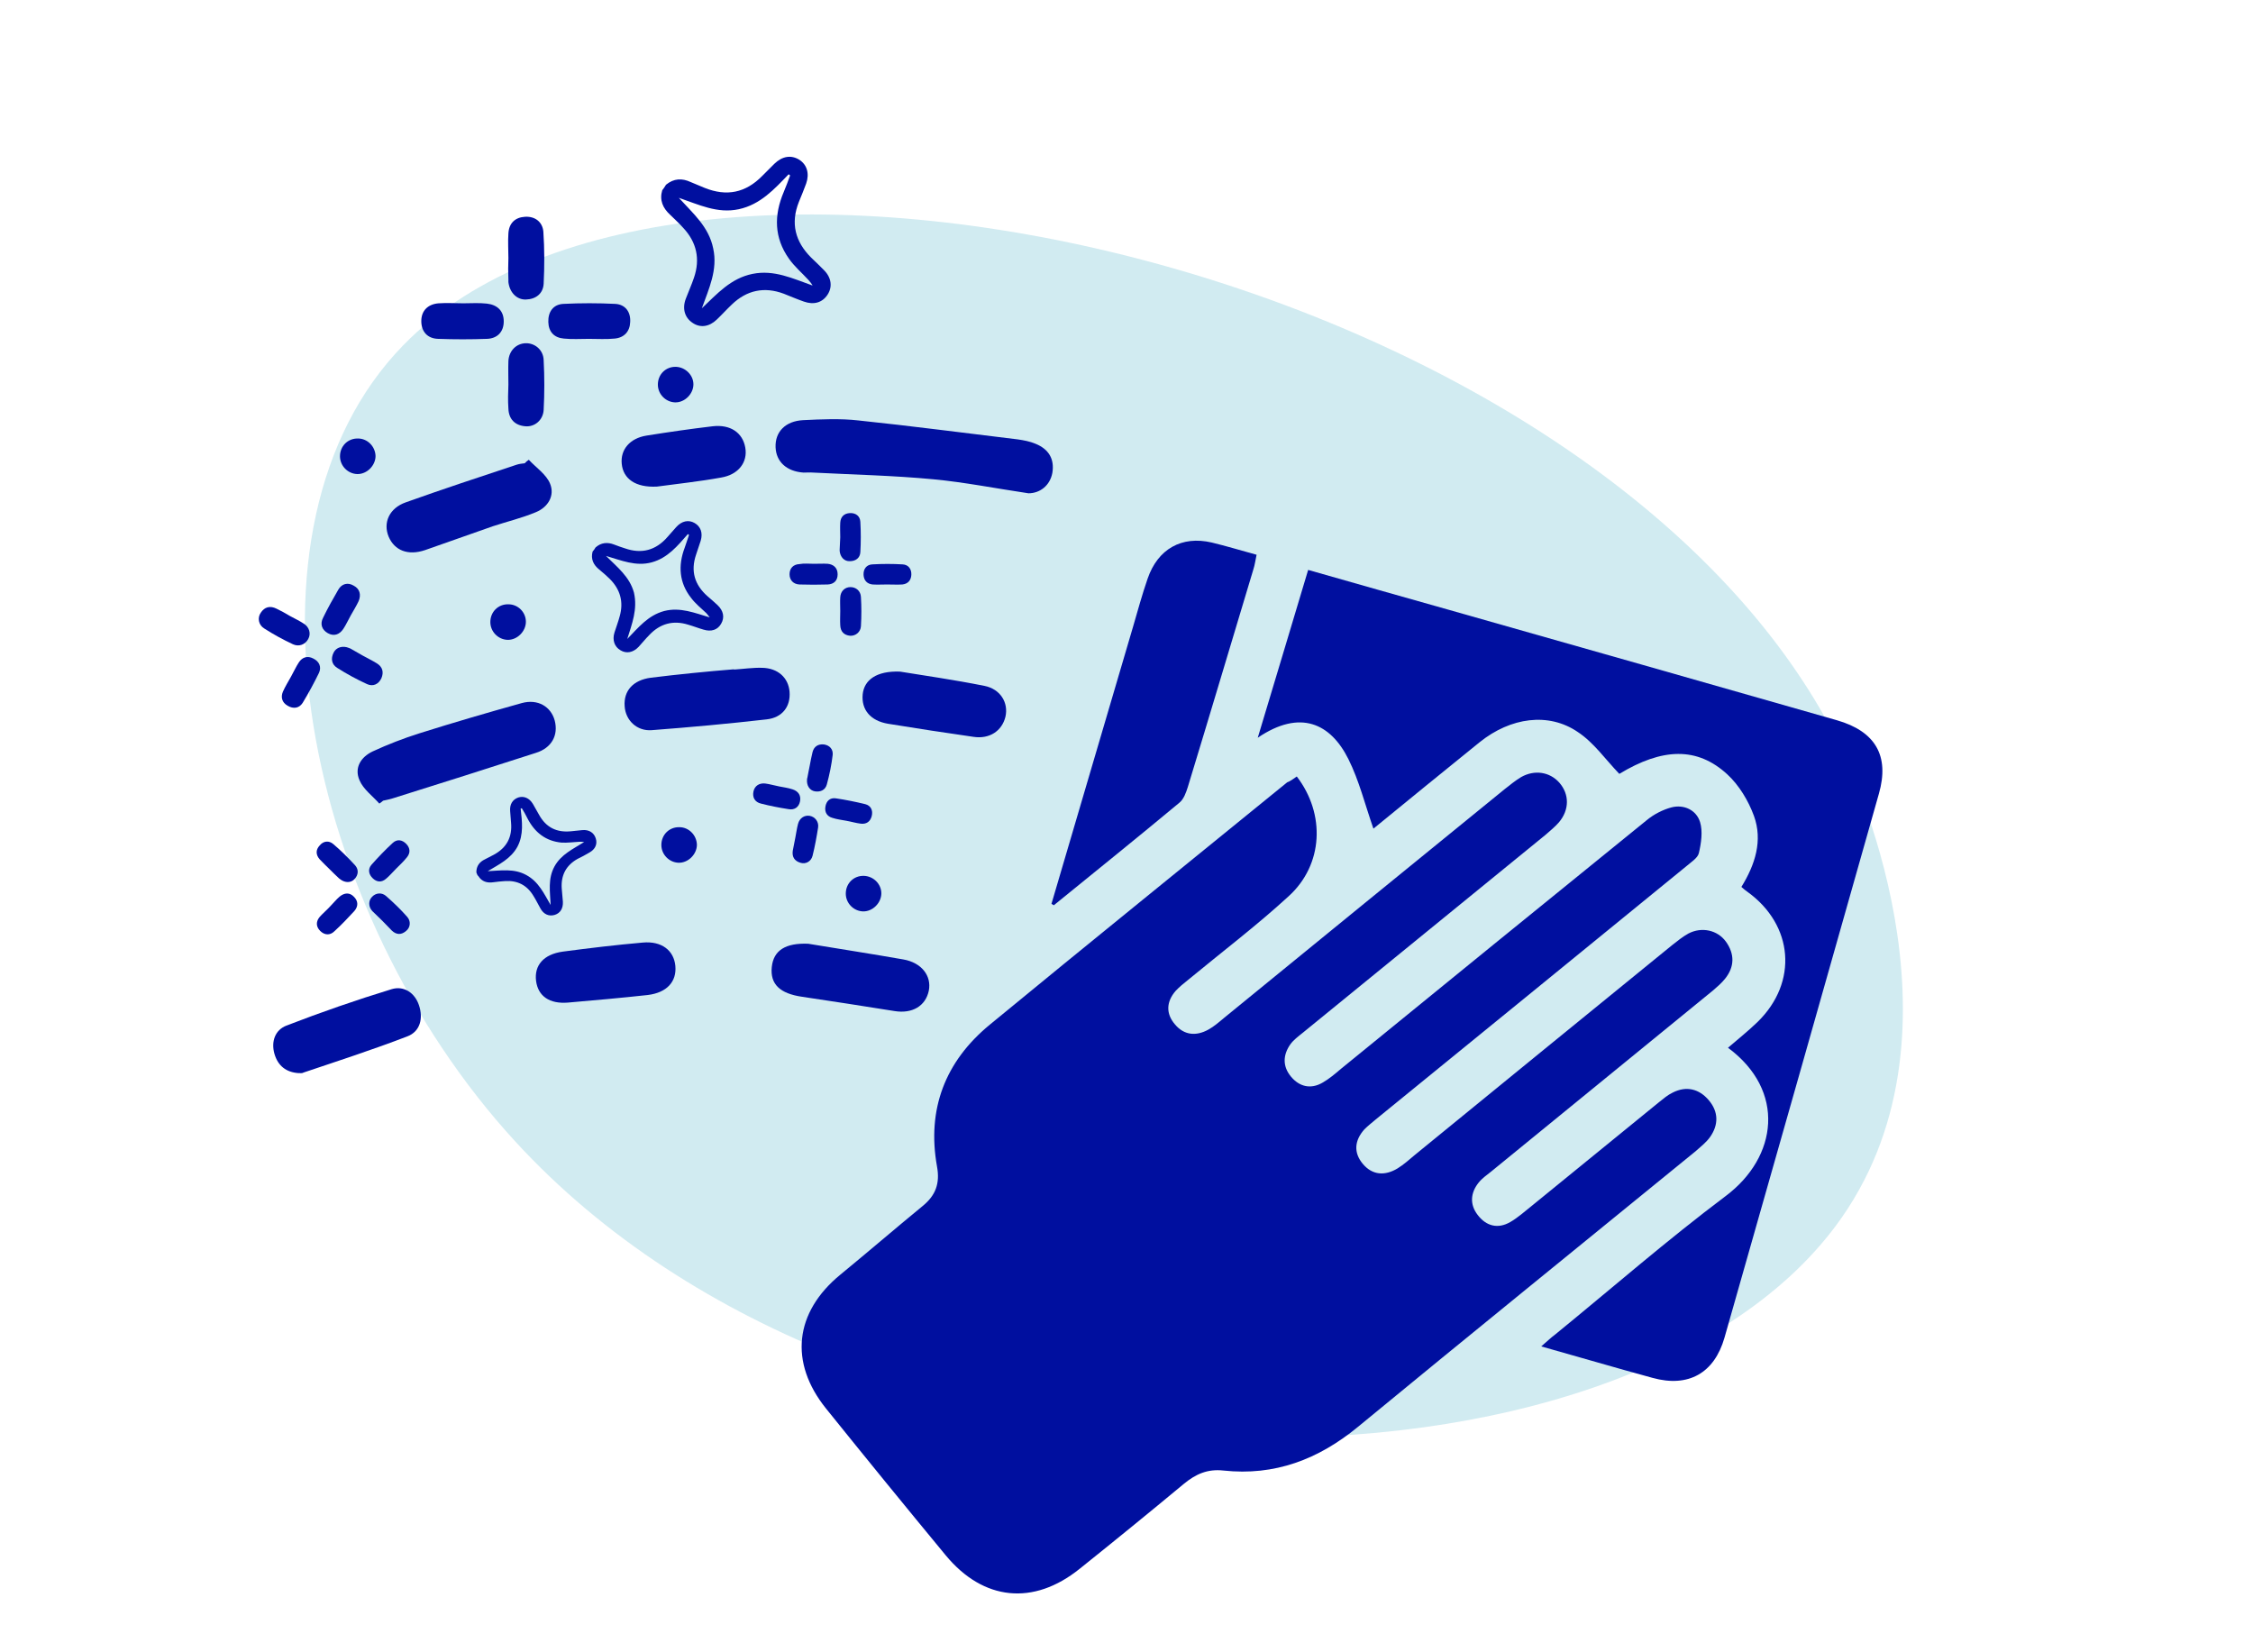
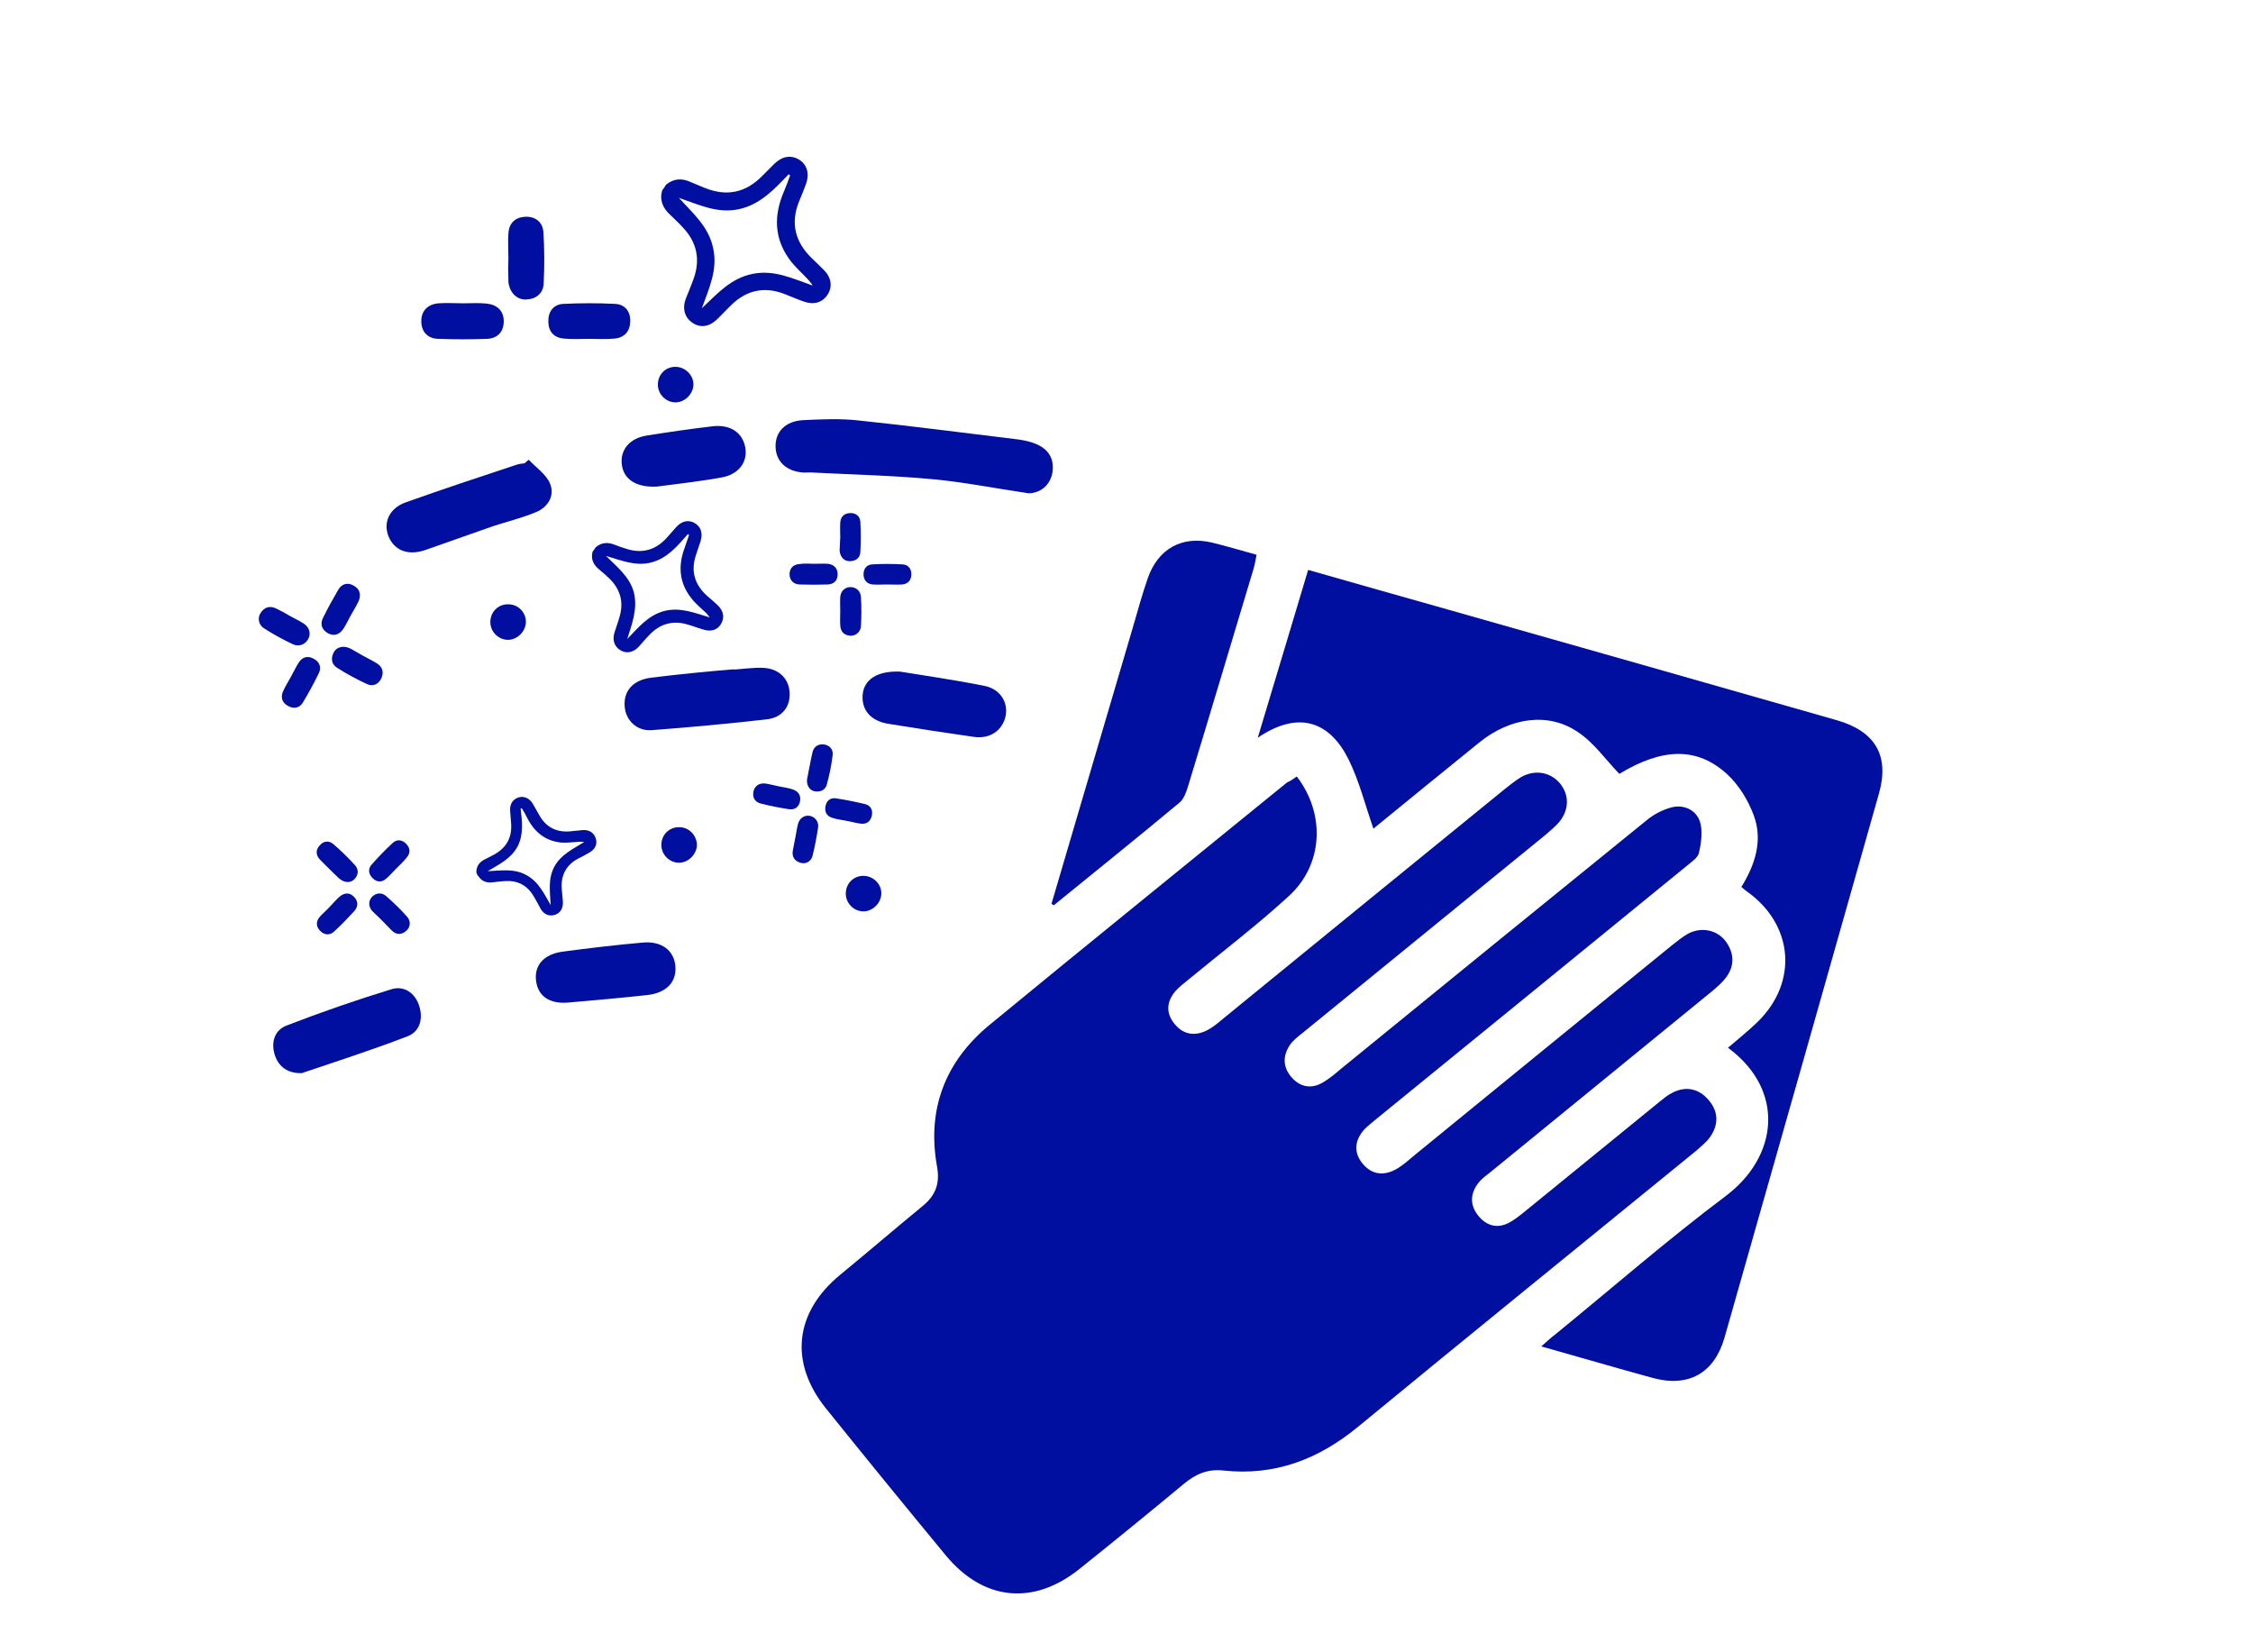
<svg xmlns="http://www.w3.org/2000/svg" version="1.1" id="katman_1" x="0px" y="0px" viewBox="0 0 773.3 566.9" style="enable-background:new 0 0 773.3 566.9;" xml:space="preserve">
  <style type="text/css">
	.st0{opacity:0.33;fill:#74C3D5;enable-background:new    ;}
	.st1{fill:#000F9F;}
</style>
-   <path class="st0" d="M632.2,417.8C560.3,521,298.4,524.4,176.8,391.7c-72.4-78.9-99.4-210.6-38.4-273.2  c96.2-98.9,411.6-26,492.7,136.6C635.1,263.2,677.9,352.2,632.2,417.8L632.2,417.8z" />
  <g>
    <g>
      <path class="st1" d="M445.1,266.5c9.9,12.9,9.1,30.3-2.8,41.1c-11,10.1-23,19.2-34.5,28.7c-1.5,1.2-3,2.4-4.3,3.8    c-3.2,3.7-3.4,7.8-0.2,11.5c3.1,3.7,7.2,4.1,11.4,1.8c2-1.1,3.7-2.6,5.5-4.1c32.1-26.2,64.2-52.4,96.3-78.5    c1.8-1.4,3.6-2.9,5.6-4.1c4.6-2.6,9.8-1.8,13.1,1.9c3.5,4,3.5,9.3-0.1,13.6c-1.4,1.6-3,2.9-4.6,4.3c-27.8,22.7-55.6,45.3-83.4,68    c-1.5,1.2-3.1,2.4-4.2,3.9c-2.6,3.7-2.7,7.6,0.2,11.1c2.9,3.5,6.8,4.4,10.8,2.1c2.3-1.3,4.4-3.1,6.4-4.8    c34.9-28.5,69.9-56.9,104.9-85.3c2.4-2,5.5-3.6,8.5-4.4c4.3-1.1,8.5,0.9,9.8,5c1,3.2,0.4,7.3-0.4,10.7c-0.4,1.7-2.7,3.1-4.3,4.5    c-35.5,29-71,57.9-106.6,86.9c-1.3,1.1-2.7,2.2-3.9,3.4c-3.4,3.8-3.8,8-0.5,11.9c3.3,3.9,7.6,4.1,11.9,1.5c2.1-1.3,4-3,5.9-4.6    c29.4-24,58.8-48,88.3-72c1.8-1.4,3.6-2.9,5.6-4c4.6-2.4,10-1.2,12.9,2.8c3,4.2,3,8.6-0.3,12.7c-1.2,1.5-2.7,2.8-4.1,4    c-25.4,20.7-50.8,41.5-76.2,62.2c-1.5,1.2-3.1,2.3-4.3,3.8c-2.8,3.5-3.1,7.5-0.3,11.1c2.9,3.8,6.9,4.9,11.2,2.4    c2.6-1.5,4.9-3.6,7.3-5.5c14.6-11.9,29.1-23.7,43.7-35.6c1.5-1.2,3-2.5,4.7-3.3c4.7-2.4,9.1-1.3,12.4,2.6c3.4,4,3.4,8.5,0.4,12.7    c-1.3,1.8-3.2,3.3-4.9,4.8c-38.6,31.5-77.4,62.9-115.9,94.6c-13.6,11.2-28.6,16.9-46.2,15c-5.4-0.6-9.5,1.2-13.6,4.6    c-11.8,9.8-23.7,19.5-35.7,29.1c-15.9,12.8-33.1,11-46-4.6c-13.8-16.7-27.5-33.5-41.1-50.4c-12.7-15.8-10.8-33,4.9-45.9    c9.5-7.8,18.8-15.8,28.3-23.6c4.4-3.6,6-7.7,4.9-13.6c-3.5-19.6,2.8-36,18.1-48.6c33.9-27.9,68.1-55.5,102.1-83.2    C442.9,268.1,443.8,267.4,445.1,266.5z" />
      <path class="st1" d="M471.4,284.4c-2.9-8.3-4.9-16.5-8.6-23.9c-6.1-12.2-16.5-17.2-31.1-7.3c5.9-19.5,11.5-38.3,17.3-57.6    c16.4,4.7,32.4,9.2,48.3,13.7c44.4,12.6,88.8,25.2,133.2,37.9c13.2,3.8,18.1,12.2,14.4,25.2c-17.6,62.3-35.3,124.5-53,186.7    c-3.5,12.2-12.4,17.2-24.7,13.8c-12.5-3.4-25-7.1-38.2-10.8c2-1.7,3.3-3,4.8-4.1c19.5-15.9,38.4-32.4,58.5-47.5    c17.9-13.4,20.7-36.2,0.8-50.9c3.5-3,7-5.8,10.2-8.9c13.9-13.6,12.3-33.2-3.5-44.6c-0.6-0.4-1.2-0.9-2.1-1.7    c4.7-7.6,7.4-15.9,4.3-24.4c-1.9-5.2-5.1-10.5-9.1-14.2c-10.4-9.6-22.4-9.1-37.1-0.2c-4.8-5-8.8-10.8-14.3-14.4    c-10-6.8-23-5-33.6,3.5C495.6,264.6,483.3,274.7,471.4,284.4z" />
      <path class="st1" d="M360.9,310.2c9.3-31.7,18.7-63.4,28-95.1c1.6-5.5,3.1-11,5-16.5c3.5-10.2,11.7-14.8,22-12.4    c5,1.2,9.9,2.7,15.4,4.2c-0.4,1.8-0.6,3.5-1.1,5c-7.5,24.9-14.9,49.8-22.5,74.7c-0.6,1.9-1.4,4.2-2.9,5.4    c-14.3,11.9-28.7,23.5-43.1,35.2C361.5,310.6,361.2,310.4,360.9,310.2z" />
      <path class="st1" d="M353,169.3c-11.4-1.7-22-3.8-32.6-4.8c-13.7-1.3-27.5-1.6-41.2-2.3c-1.1-0.1-2.3,0-3.4,0    c-5.8-0.4-9.4-3.7-9.6-8.7c-0.2-5.3,3.4-9,9.5-9.3c6.3-0.3,12.7-0.6,18.9,0.1c18.2,1.9,36.4,4.3,54.7,6.5c2.1,0.3,4.2,0.7,6.1,1.5    c4.5,1.8,6.6,5.2,5.8,10C360.4,166.6,357,169.3,353,169.3z" />
-       <path class="st1" d="M130.2,275.8c-2.3-2.6-5.5-4.9-6.8-8c-1.9-4.3,0.5-8,4.5-9.9c5.2-2.4,10.6-4.5,16-6.2    c11.7-3.7,23.4-7.1,35.2-10.4c5.5-1.5,10,1.2,11.3,6c1.3,5-1,9.4-6.5,11.1c-16.4,5.3-32.8,10.5-49.1,15.6    c-1.1,0.3-2.2,0.6-3.3,0.8C131.1,275.2,130.6,275.5,130.2,275.8z" />
      <path class="st1" d="M181.5,157.8c2.5,2.7,6,5,7.3,8.2c1.7,4.1-0.7,8.1-4.9,9.8c-4.8,2-9.8,3.2-14.7,4.8    c-7.8,2.7-15.5,5.5-23.3,8.2c-5.9,2-10.5,0.1-12.5-4.6c-2-4.8,0.2-9.8,5.9-11.8c12.6-4.5,25.3-8.7,38-12.9    c0.9-0.3,1.9-0.4,2.8-0.5C180.6,158.5,181,158.1,181.5,157.8z" />
      <path class="st1" d="M251.9,229.8c3.2-0.2,6.5-0.7,9.7-0.6c5.4,0.1,9,3.4,9.4,8.2c0.4,5-2.4,8.9-7.9,9.5    c-13.1,1.5-26.3,2.7-39.4,3.7c-5.1,0.4-9-3.4-9.3-8.2c-0.4-5.3,2.9-9,9-9.8c4.7-0.6,9.5-1.1,14.3-1.6c4.8-0.5,9.5-0.9,14.3-1.3    C251.9,229.7,251.9,229.8,251.9,229.8z" />
-       <path class="st1" d="M277.4,323.9c10.9,1.8,21.9,3.5,32.7,5.4c6.2,1.1,9.7,5.6,8.7,10.7c-1.1,5.3-5.7,8-11.8,7    c-10.5-1.7-21.1-3.3-31.7-4.9c-7.6-1.1-11-4.3-10.4-10.2C265.5,326.1,269.7,323.6,277.4,323.9z" />
      <path class="st1" d="M102.4,368.3c-4.2-0.3-7-2.5-8.2-6.6c-1.2-4.2,0.2-8.2,4.1-9.7c11.9-4.6,24-8.8,36.1-12.5    c4.3-1.3,8,1.3,9.4,5.5c1.5,4.4,0.5,9-4,10.7c-11.7,4.5-23.7,8.4-35.6,12.4C103.8,368.4,103.1,368.3,102.4,368.3z" />
      <path class="st1" d="M308.9,230.5c8,1.3,18.5,2.8,29,4.9c5.5,1.1,8.3,5.8,7.2,10.6c-1.2,4.9-5.5,7.7-10.9,6.9    c-9.8-1.4-19.6-2.9-29.4-4.5c-6-1-9.2-4.8-8.7-10.1C296.6,233.4,300.8,230.2,308.9,230.5z" />
      <path class="st1" d="M194.9,344.1c-6.3,0.5-10.2-2.2-10.9-7.4c-0.7-5.4,2.6-9.2,9.2-10.1c9.1-1.2,18.2-2.3,27.4-3.1    c6.5-0.6,10.7,2.7,11.2,8c0.5,5.4-2.9,9.2-9.5,10C213.2,342.5,204.1,343.3,194.9,344.1z" />
      <path class="st1" d="M225.5,167c-7.4,0.4-11.6-2.7-12.1-7.8c-0.5-4.9,2.8-8.8,8.5-9.7c7.5-1.2,15.1-2.3,22.7-3.2    c6.1-0.7,10.3,2.2,11.2,7.3c0.9,5-2.3,9.3-8.3,10.3C239.8,165.3,232,166.1,225.5,167z" />
    </g>
    <path class="st1" d="M228.6,63.4c2.7-2.2,5.5-2.3,8.5-0.9c1.6,0.7,3.2,1.3,4.8,2c7.5,3,14,1.7,19.7-4.1c1.4-1.4,2.8-2.8,4.2-4.2   c2.7-2.6,5.7-3.1,8.5-1.4c2.7,1.7,3.6,4.8,2.4,8.2c-0.8,2.1-1.6,4.2-2.5,6.3c-2.9,7.3-1.3,13.6,4.2,19.1c1.5,1.4,3,2.9,4.4,4.3   c2.6,2.6,3,5.8,1.2,8.5c-1.8,2.7-4.7,3.5-8.1,2.3c-2.3-0.8-4.6-1.8-6.9-2.7c-6.7-2.5-12.7-1.2-17.8,3.7c-1.8,1.7-3.4,3.5-5.2,5.2   c-2.6,2.5-5.7,2.9-8.3,1.1c-2.7-1.8-3.6-4.9-2.3-8.3c0.9-2.4,2-4.8,2.8-7.2c2.2-6.4,0.9-12.2-3.7-17.1c-1.4-1.6-3-3-4.5-4.5   c-2.5-2.3-3.7-5-2.7-8.4C227.7,64.8,228.2,64.1,228.6,63.4z M240.9,105.8c5.2-4.9,9.9-10.3,17.4-11.8c7.4-1.5,13.8,1.6,20.6,4   c-0.4-0.8-1-1.4-1.5-2c-2.2-2.4-4.7-4.5-6.6-7.2c-5.1-7.2-5.2-14.9-1.8-22.9c0.8-1.9,1.5-3.8,2.2-5.7c-0.2-0.1-0.3-0.2-0.5-0.4   c-4.9,5.1-9.7,10.4-17.1,12c-7.4,1.6-13.8-1.6-20.6-3.9c4.8,5.3,10.3,9.9,11.8,17.4C246.4,92.6,243.3,99.1,240.9,105.8z" />
    <path class="st1" d="M204.4,187.9c1.9-1.7,4.1-1.9,6.4-1c1.2,0.5,2.5,0.9,3.7,1.3c5.7,2,10.6,0.7,14.6-3.9c1-1.1,2-2.3,3-3.4   c1.9-2.1,4.2-2.6,6.3-1.4c2.1,1.2,2.9,3.4,2.1,6.1c-0.5,1.6-1.1,3.2-1.6,4.8c-1.9,5.6-0.5,10.3,3.9,14.2c1.2,1,2.3,2,3.5,3.1   c2,1.9,2.5,4.2,1.2,6.4c-1.2,2.1-3.4,2.8-6,2c-1.8-0.5-3.5-1.2-5.3-1.7c-5.1-1.6-9.6-0.4-13.3,3.5c-1.3,1.3-2.5,2.8-3.7,4.1   c-1.9,2-4.2,2.4-6.2,1.2c-2.1-1.2-2.9-3.5-2.1-6.1c0.6-1.9,1.3-3.7,1.8-5.6c1.4-4.9,0.2-9.2-3.4-12.8c-1.1-1.1-2.4-2.2-3.6-3.2   c-2-1.6-3-3.6-2.3-6.2C203.8,188.9,204.1,188.4,204.4,187.9z M215.3,219.3c3.8-3.9,7.1-8.1,12.7-9.6c5.5-1.4,10.5,0.7,15.6,2.2   c-0.4-0.6-0.8-1-1.2-1.5c-1.8-1.7-3.7-3.2-5.2-5.2c-4.1-5.2-4.5-11.1-2.2-17.2c0.5-1.5,1-2.9,1.5-4.4c-0.1-0.1-0.3-0.2-0.4-0.3   c-3.5,4-6.9,8.2-12.4,9.7c-5.5,1.5-10.5-0.7-15.7-2.2c3.8,3.8,8.1,7.1,9.6,12.6C218.9,209.2,216.9,214.1,215.3,219.3z" />
    <path class="st1" d="M163.5,299.4c0-2.2,1.1-3.6,3-4.5c1-0.5,1.9-1,2.9-1.5c4.5-2.4,6.5-6.1,6-11.2c-0.1-1.3-0.2-2.5-0.3-3.8   c-0.2-2.3,0.8-4,2.8-4.7c1.9-0.6,3.8,0.2,5,2.2c0.7,1.2,1.4,2.5,2.1,3.7c2.4,4.4,6.1,6.2,11,5.7c1.3-0.1,2.6-0.3,3.9-0.4   c2.3-0.2,4,0.9,4.6,2.9c0.6,1.9-0.2,3.7-2.2,4.8c-1.3,0.8-2.7,1.5-4.1,2.2c-3.9,2.2-5.7,5.6-5.4,10.1c0.1,1.5,0.3,3.1,0.4,4.6   c0.1,2.3-0.9,3.9-2.8,4.5c-2,0.6-3.8-0.2-4.9-2.2c-0.8-1.4-1.5-2.9-2.4-4.3c-2.2-3.7-5.5-5.4-9.8-5.1c-1.3,0.1-2.7,0.2-4,0.4   c-2.1,0.3-3.9-0.2-5.1-2.1C163.8,300.4,163.7,299.9,163.5,299.4z M189,310.6c-0.2-4.5-1-9,1.3-13.2c2.3-4.2,6.4-6,10.2-8.4   c-0.6-0.1-1.1-0.1-1.6-0.1c-2,0.1-4.1,0.4-6.1,0.3c-5.5-0.5-9.3-3.5-11.8-8.4c-0.6-1.2-1.2-2.3-1.9-3.4c-0.1,0-0.3,0.1-0.4,0.1   c0.5,4.5,1.1,8.9-1.1,13.1c-2.3,4.2-6.4,6.1-10.2,8.4c4.5-0.2,9-1,13.2,1.3C184.9,302.6,186.7,306.7,189,310.6z" />
    <g>
      <path class="st1" d="M202.1,116.3c-2.9,0-5.7,0.2-8.6-0.1c-3.3-0.3-5.2-2.3-5.3-5.7c-0.1-3.5,1.7-6,5.1-6.2c6-0.3,12-0.3,17.9,0    c3.4,0.2,5.3,2.7,5.1,6.2c-0.1,3.3-2.1,5.4-5.3,5.7C208.1,116.5,205.1,116.3,202.1,116.3z" />
      <path class="st1" d="M159,104.1c2.7,0,5.4-0.2,8.1,0.1c3.5,0.4,5.8,2.4,5.8,6.1c0,3.7-2.3,5.9-5.8,6c-5.5,0.2-11.1,0.2-16.7,0    c-3.7-0.1-5.8-2.5-5.8-6.1c0-3.6,2.3-5.8,5.9-6.1C153.3,103.9,156.2,104.1,159,104.1C159,104.1,159,104.1,159,104.1z" />
-       <path class="st1" d="M174.5,132c0-2.7-0.1-5.4,0-8.1c0.2-3.5,2.7-6,5.9-6.1c3.2-0.1,6.1,2.3,6.2,5.8c0.3,5.7,0.3,11.4,0,17.1    c-0.2,3.5-3.1,5.9-6.3,5.6c-3.6-0.3-5.7-2.5-5.8-6.1C174.3,137.4,174.4,134.7,174.5,132C174.4,132,174.4,132,174.5,132z" />
      <path class="st1" d="M174.5,88.6c0-2.8-0.2-5.7,0-8.5c0.2-3.5,2.3-5.5,5.7-5.7c3.5-0.2,6,1.8,6.3,5.1c0.4,5.9,0.4,11.9,0.1,17.9    c-0.2,3.4-2.7,5.3-6.1,5.4c-3.2,0.1-5.6-2.5-6-6c0-0.3,0-0.5,0-0.8C174.4,93.5,174.4,91,174.5,88.6    C174.4,88.6,174.4,88.6,174.5,88.6z" />
    </g>
    <g>
      <path class="st1" d="M304.5,200.6c-1.7,0-3.3,0.1-5,0c-1.9-0.2-3-1.4-3.1-3.3c-0.1-2,1-3.5,3-3.6c3.5-0.2,7-0.2,10.4,0    c2,0.1,3.1,1.6,3,3.6c-0.1,1.9-1.2,3.1-3.1,3.3C308,200.7,306.3,200.6,304.5,200.6z" />
      <path class="st1" d="M279.4,193.5c1.6,0,3.2-0.1,4.7,0c2,0.2,3.4,1.4,3.4,3.6c0,2.2-1.3,3.4-3.4,3.5c-3.2,0.1-6.5,0.1-9.7,0    c-2.1-0.1-3.4-1.5-3.4-3.5c0-2.1,1.3-3.4,3.4-3.5C276,193.3,277.7,193.5,279.4,193.5C279.4,193.5,279.4,193.5,279.4,193.5z" />
      <path class="st1" d="M288.4,209.7c0-1.6-0.1-3.2,0-4.7c0.1-2.1,1.6-3.5,3.5-3.5c1.9,0,3.5,1.3,3.6,3.4c0.2,3.3,0.2,6.6,0,10    c-0.1,2-1.8,3.4-3.7,3.3c-2.1-0.2-3.3-1.4-3.4-3.6C288.3,212.9,288.4,211.3,288.4,209.7C288.4,209.7,288.4,209.7,288.4,209.7z" />
      <path class="st1" d="M288.4,184.4c0-1.7-0.1-3.3,0-5c0.1-2,1.3-3.2,3.3-3.3c2-0.1,3.5,1,3.6,3c0.2,3.5,0.2,7,0,10.4    c-0.1,2-1.6,3.1-3.6,3.1c-1.9,0.1-3.3-1.4-3.5-3.5c0-0.2,0-0.3,0-0.5C288.3,187.3,288.3,185.8,288.4,184.4    C288.4,184.4,288.4,184.4,288.4,184.4z" />
    </g>
    <g>
      <path class="st1" d="M136,298.1c-1.2,1.2-2.3,2.5-3.5,3.5c-1.5,1.3-3.1,1.2-4.5-0.1c-1.5-1.4-1.8-3.2-0.5-4.7    c2.3-2.6,4.7-5.1,7.3-7.5c1.5-1.4,3.3-1.1,4.7,0.4c1.3,1.4,1.4,3,0.2,4.5C138.5,295.7,137.2,296.9,136,298.1z" />
      <path class="st1" d="M113.3,311.1c1.1-1.1,2.1-2.4,3.3-3.4c1.6-1.3,3.4-1.5,4.9,0.1c1.5,1.5,1.5,3.3,0.1,4.9    c-2.2,2.4-4.4,4.7-6.8,6.9c-1.5,1.5-3.4,1.4-4.9-0.1c-1.5-1.5-1.5-3.3-0.1-4.9C110.9,313.4,112.2,312.3,113.3,311.1    C113.3,311.1,113.3,311.1,113.3,311.1z" />
      <path class="st1" d="M131.2,316c-1.1-1.1-2.3-2.2-3.4-3.3c-1.4-1.5-1.4-3.6-0.1-4.9c1.3-1.4,3.4-1.6,4.9-0.2    c2.5,2.2,4.9,4.5,7.1,7c1.4,1.5,1.2,3.7-0.3,4.9c-1.6,1.4-3.3,1.4-4.9-0.1C133.4,318.3,132.4,317.2,131.2,316    C131.2,316,131.2,316,131.2,316z" />
      <path class="st1" d="M113.2,298.4c-1.2-1.2-2.4-2.3-3.5-3.5c-1.3-1.5-1.4-3.2,0-4.7c1.3-1.6,3.2-1.8,4.7-0.5    c2.6,2.2,5.1,4.7,7.5,7.3c1.3,1.5,1.1,3.3-0.2,4.7c-1.3,1.4-3.3,1.3-4.9,0.1c-0.1-0.1-0.2-0.2-0.4-0.3    C115.2,300.4,114.2,299.4,113.2,298.4C113.1,298.4,113.2,298.4,113.2,298.4z" />
    </g>
    <g>
      <path class="st1" d="M99.9,232.2c0.9-1.6,1.7-3.4,2.7-4.9c1.2-1.8,3-2.3,4.9-1.3c2.1,1,2.9,2.9,2,4.9c-1.7,3.5-3.6,7-5.6,10.3    c-1.2,1.9-3.2,2.2-5.2,1c-1.9-1.1-2.4-2.9-1.6-4.8C97.9,235.6,98.9,234,99.9,232.2z" />
      <path class="st1" d="M120.4,211.2c-0.9,1.6-1.6,3.2-2.6,4.7c-1.3,1.9-3.2,2.6-5.3,1.4c-2.1-1.2-2.7-3.2-1.6-5.3    c1.6-3.3,3.4-6.5,5.2-9.6c1.2-2.1,3.3-2.6,5.3-1.4c2.1,1.1,2.6,3.1,1.7,5.3C122.3,208,121.3,209.6,120.4,211.2    C120.4,211.2,120.4,211.2,120.4,211.2z" />
      <path class="st1" d="M99.5,211.4c1.6,0.9,3.2,1.6,4.7,2.6c2,1.2,2.6,3.5,1.6,5.3c-1,1.9-3.2,2.8-5.3,1.8c-3.4-1.6-6.7-3.4-9.8-5.4    c-2-1.2-2.4-3.7-1.2-5.4c1.3-2,3.2-2.5,5.4-1.4C96.4,209.6,98,210.5,99.5,211.4C99.5,211.4,99.5,211.4,99.5,211.4z" />
      <path class="st1" d="M124.5,225c1.6,0.9,3.3,1.7,4.9,2.7c1.9,1.2,2.4,3,1.5,5.1c-1,2.1-2.9,2.9-4.9,2c-3.5-1.6-7-3.5-10.3-5.6    c-1.9-1.2-2.2-3.2-1.2-5.2c0.9-1.9,3.2-2.5,5.3-1.6c0.2,0.1,0.3,0.1,0.5,0.2C121.7,223.4,123.1,224.2,124.5,225    C124.5,225,124.5,225,124.5,225z" />
    </g>
    <g>
      <path class="st1" d="M290.5,281.7c-1.6-0.3-3.3-0.5-4.8-1c-1.8-0.5-2.7-1.9-2.4-3.8c0.3-2,1.6-3.2,3.6-2.9c3.4,0.5,6.8,1.2,10.1,2    c1.9,0.5,2.7,2.1,2.2,4.1c-0.5,1.9-1.8,2.8-3.7,2.6C293.8,282.5,292.2,282,290.5,281.7z" />
      <path class="st1" d="M267.4,269.9c1.5,0.3,3.1,0.5,4.6,1c1.9,0.6,3,2,2.6,4.1c-0.4,2.1-2,3.1-4,2.7c-3.2-0.5-6.3-1.1-9.4-1.9    c-2.1-0.5-3-2.1-2.6-4.1c0.4-2,2-3,4-2.8C264.2,269.1,265.8,269.6,267.4,269.9C267.4,269.9,267.4,269.9,267.4,269.9z" />
      <path class="st1" d="M273,287.4c0.3-1.5,0.5-3.1,0.9-4.6c0.5-2,2.2-3.1,4-2.8c1.8,0.3,3.2,2,2.9,4c-0.5,3.2-1.1,6.5-1.9,9.7    c-0.5,2-2.4,3-4.2,2.4c-2-0.6-2.9-2-2.6-4.1C272.4,290.5,272.7,288.9,273,287.4C273,287.4,273,287.4,273,287.4z" />
      <path class="st1" d="M277.9,262.9c0.3-1.6,0.6-3.2,1-4.8c0.5-1.9,1.9-2.8,3.9-2.6c2,0.3,3.2,1.7,3,3.6c-0.4,3.4-1.1,6.8-2,10.1    c-0.5,1.9-2.1,2.7-4.1,2.4c-1.8-0.3-2.9-2-2.7-4.1c0-0.2,0-0.3,0.1-0.5C277.4,265.6,277.6,264.2,277.9,262.9    C277.9,262.9,277.9,262.9,277.9,262.9z" />
    </g>
-     <path class="st1" d="M128.9,156.5c0,3.3-3,6.3-6.3,6.2c-3.2-0.1-5.9-2.8-5.9-6.1c0-3.5,2.7-6.2,6.2-6.1   C126.1,150.5,128.8,153.2,128.9,156.5z" />
    <path class="st1" d="M180.5,213.4c0,3.3-3,6.3-6.3,6.2c-3.2-0.1-5.9-2.8-5.9-6.1c0-3.5,2.7-6.2,6.2-6.1   C177.8,207.4,180.5,210.1,180.5,213.4z" />
    <path class="st1" d="M239.2,289.9c0,3.3-3,6.3-6.3,6.2c-3.2-0.1-5.9-2.8-5.9-6.1c0-3.5,2.7-6.2,6.2-6.1   C236.4,283.9,239.1,286.6,239.2,289.9z" />
    <path class="st1" d="M302.5,306.6c0,3.3-3,6.3-6.3,6.2c-3.2-0.1-5.9-2.8-5.9-6.1c0-3.5,2.7-6.2,6.2-6.1   C299.8,300.7,302.5,303.4,302.5,306.6z" />
    <path class="st1" d="M238,131.9c0,3.3-3,6.3-6.3,6.2c-3.2-0.1-5.9-2.8-5.9-6.1c0-3.5,2.7-6.2,6.2-6.1   C235.2,126,238,128.7,238,131.9z" />
  </g>
</svg>